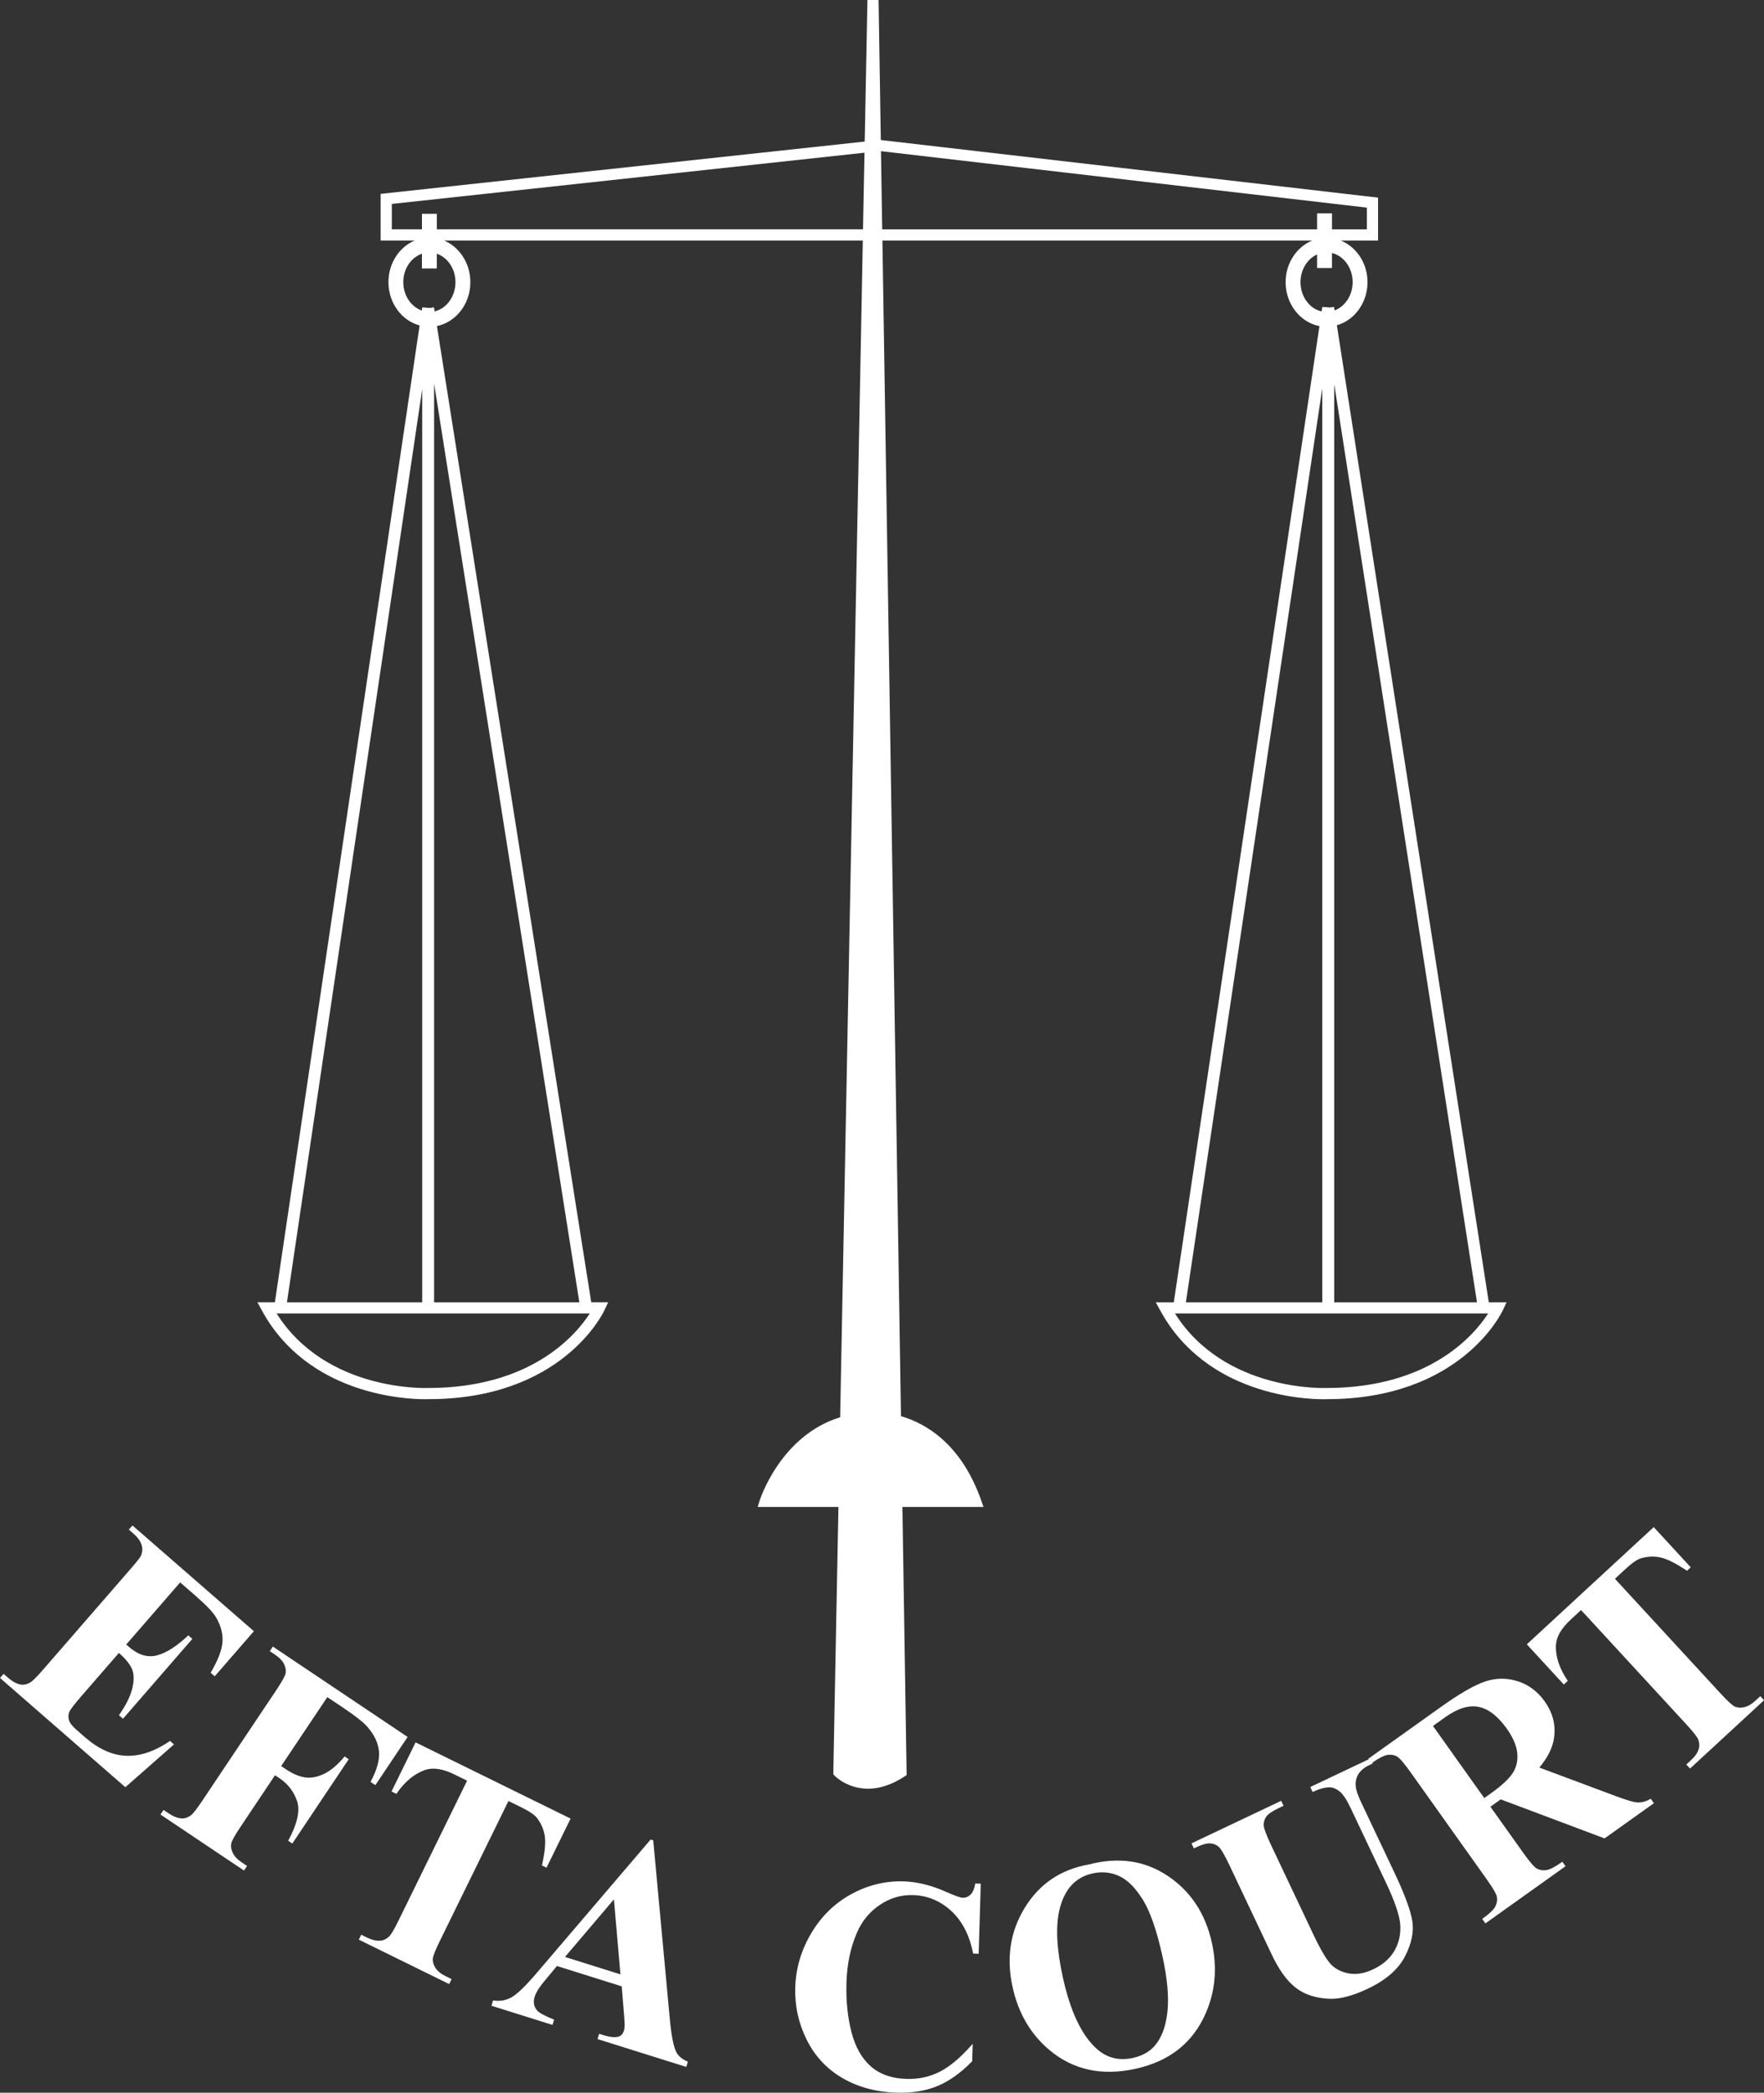
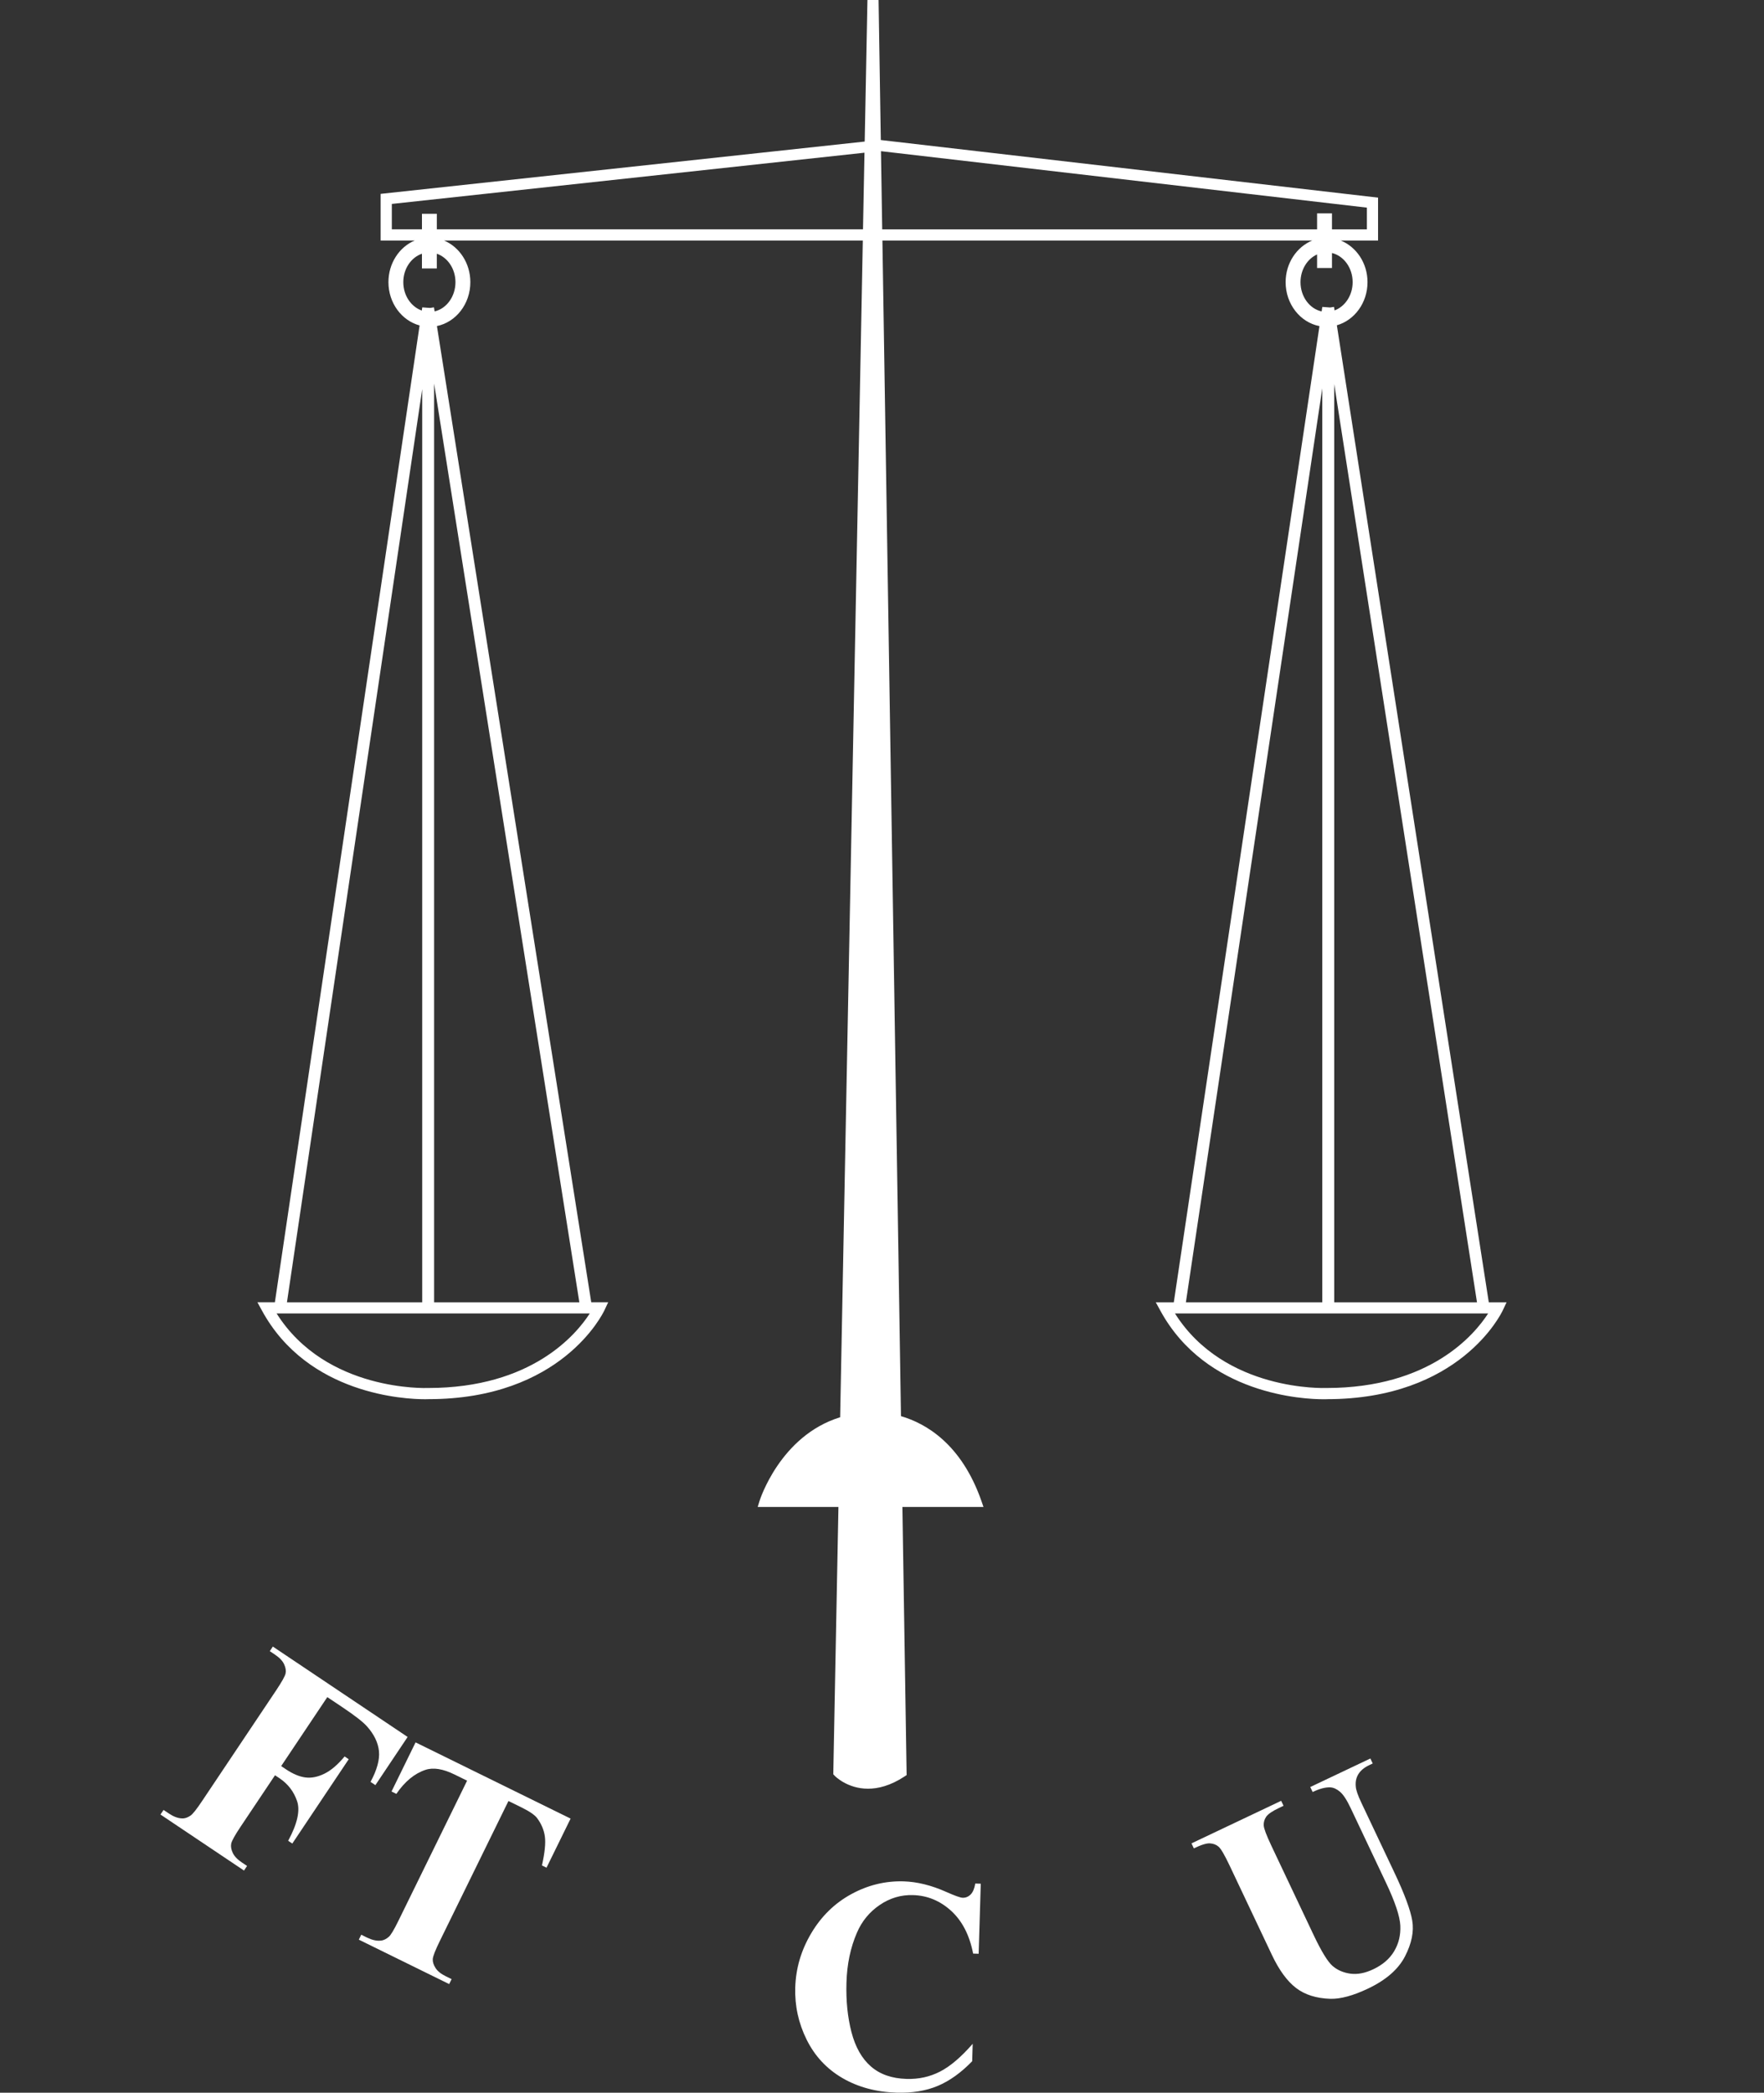
<svg xmlns="http://www.w3.org/2000/svg" version="1.1" id="Layer_1" x="0px" y="0px" width="113px" height="134px" viewBox="0 0 113 134" style="enable-background:new 0 0 113 134;" xml:space="preserve">
  <rect x="0" y="0" width="113" height="134" fill="#333333" stroke="none" />
  <style type="text/css">
	.st0{fill:#FFFFFF;}
</style>
  <g>
    <g>
-       <path class="st0" d="M11.54,101.325l-3.454,3.976l0.185,0.161    c0.59,0.512,1.186,0.69,1.788,0.533c0.604-0.16,1.27-0.586,2.002-1.281l0.26,0.226    l-4.442,5.115l-0.26-0.227c0.427-0.604,0.709-1.162,0.841-1.669    c0.132-0.509,0.137-0.925,0.011-1.25c-0.126-0.325-0.412-0.681-0.855-1.068    l-2.392,2.752c-0.465,0.536-0.73,0.884-0.792,1.042    c-0.06,0.158-0.065,0.328-0.014,0.508c0.053,0.179,0.211,0.386,0.477,0.616l0.554,0.484    c0.868,0.755,1.747,1.149,2.637,1.183c0.891,0.033,1.826-0.283,2.806-0.949    l0.253,0.221l-3.116,2.739L0,107.444l0.23-0.265l0.309,0.268    c0.269,0.234,0.53,0.372,0.783,0.416c0.176,0.035,0.369,0,0.573-0.107    c0.152-0.072,0.438-0.353,0.865-0.844l5.581-6.424c0.385-0.441,0.61-0.722,0.674-0.844    c0.099-0.206,0.128-0.41,0.084-0.609c-0.057-0.286-0.236-0.56-0.537-0.823l-0.31-0.27    L8.486,97.679l7.777,6.77l-2.509,2.888l-0.26-0.226    c0.48-0.821,0.735-1.49,0.762-2.005c0.027-0.517-0.116-1.038-0.429-1.564    c-0.181-0.309-0.623-0.77-1.326-1.383L11.54,101.325z" />
      <path class="st0" d="M20.967,108.669l-2.956,4.417l0.295,0.197    c0.452,0.303,0.87,0.479,1.252,0.529c0.382,0.05,0.786-0.027,1.21-0.234    c0.426-0.203,0.861-0.575,1.308-1.11l0.263,0.178l-3.614,5.399l-0.265-0.176    c0.587-1.085,0.778-1.933,0.57-2.543c-0.208-0.61-0.581-1.095-1.118-1.457    l-0.295-0.196l-2.202,3.29c-0.369,0.55-0.569,0.913-0.604,1.089    c-0.035,0.176-0.002,0.372,0.098,0.588c0.101,0.217,0.292,0.42,0.579,0.613    l0.339,0.227l-0.196,0.294l-5.351-3.587l0.197-0.294l0.34,0.227    c0.295,0.199,0.572,0.304,0.828,0.315c0.181,0.014,0.366-0.045,0.557-0.178    c0.14-0.09,0.391-0.405,0.751-0.945l4.735-7.073c0.367-0.55,0.57-0.913,0.607-1.088    c0.036-0.173,0.006-0.369-0.095-0.586c-0.099-0.215-0.292-0.42-0.579-0.612l-0.339-0.227    l0.196-0.294l8.634,5.788l-2.065,3.085l-0.31-0.208    c0.414-0.771,0.595-1.428,0.539-1.972c-0.057-0.542-0.31-1.07-0.765-1.58    c-0.248-0.282-0.78-0.696-1.594-1.241L20.967,108.669z" />
      <path class="st0" d="M36.552,116.448l-1.543,3.144l-0.292-0.145    c0.181-0.81,0.244-1.427,0.187-1.847c-0.056-0.42-0.223-0.817-0.5-1.187    c-0.157-0.205-0.494-0.434-1.008-0.687l-0.825-0.404l-4.395,8.961    c-0.292,0.595-0.443,0.982-0.453,1.161c-0.011,0.179,0.048,0.368,0.176,0.569    c0.126,0.2,0.348,0.38,0.664,0.533l0.367,0.181l-0.157,0.316l-5.787-2.844    l0.155-0.316l0.366,0.181c0.322,0.157,0.61,0.223,0.864,0.199    c0.181-0.009,0.358-0.092,0.536-0.246c0.128-0.108,0.334-0.453,0.62-1.036l4.395-8.962    l-0.799-0.392c-0.744-0.366-1.367-0.467-1.865-0.301    c-0.7,0.23-1.323,0.743-1.868,1.538l-0.31-0.151l1.541-3.146L36.552,116.448z" />
-       <path class="st0" d="M39.745,126.422l-0.418-4.801l-3.135,3.686L39.745,126.422z M39.827,127.189    l-4.151-1.303l-0.87,1.049c-0.287,0.348-0.473,0.654-0.554,0.916    c-0.108,0.346-0.056,0.643,0.16,0.889c0.125,0.148,0.486,0.34,1.084,0.582    l-0.105,0.336l-3.909-1.226l0.105-0.337c0.444,0.066,0.847-0.008,1.213-0.223    c0.364-0.217,0.896-0.732,1.588-1.547l7.291-8.536l0.166,0.053l1.064,11.458    c0.102,1.085,0.247,1.793,0.427,2.124c0.138,0.25,0.382,0.446,0.73,0.589    l-0.105,0.336l-5.685-1.784l0.105-0.337l0.233,0.074    c0.458,0.143,0.799,0.178,1.025,0.102c0.158-0.057,0.266-0.178,0.322-0.36    c0.035-0.11,0.053-0.227,0.054-0.353c0.005-0.059-0.011-0.313-0.047-0.765    L39.827,127.189z" />
      <path class="st0" d="M62.827,120.617l-0.135,4.485l-0.354-0.011    c-0.23-1.178-0.7-2.091-1.407-2.736s-1.522-0.982-2.441-1.009    c-0.769-0.024-1.481,0.187-2.136,0.633c-0.656,0.444-1.144,1.038-1.462,1.779    c-0.411,0.951-0.634,2.013-0.668,3.189c-0.036,1.157,0.072,2.216,0.321,3.176    c0.251,0.96,0.665,1.69,1.243,2.193c0.579,0.506,1.34,0.773,2.285,0.8    c0.774,0.024,1.489-0.133,2.145-0.47c0.655-0.336,1.353-0.93,2.092-1.779    l-0.033,1.116c-0.712,0.735-1.448,1.262-2.205,1.58    c-0.757,0.318-1.636,0.462-2.636,0.432c-1.313-0.039-2.471-0.353-3.474-0.936    c-1.002-0.585-1.766-1.403-2.289-2.457c-0.522-1.053-0.766-2.165-0.73-3.335    c0.036-1.234,0.378-2.394,1.027-3.483c0.647-1.088,1.502-1.922,2.565-2.501    c1.063-0.58,2.181-0.851,3.355-0.817c0.865,0.027,1.775,0.252,2.724,0.675    c0.549,0.244,0.9,0.371,1.051,0.375c0.194,0.006,0.364-0.063,0.512-0.209    c0.146-0.145,0.245-0.38,0.298-0.702L62.827,120.617z" />
-       <path class="st0" d="M69.989,119.957c-1.099,0.243-1.808,1.017-2.121,2.325    c-0.254,1.073-0.182,2.516,0.217,4.33c0.473,2.157,1.185,3.671,2.133,4.545    c0.661,0.61,1.445,0.815,2.35,0.616c0.608-0.134,1.082-0.401,1.422-0.801    c0.433-0.512,0.698-1.237,0.796-2.174c0.098-0.937-0.008-2.109-0.316-3.513    c-0.367-1.671-0.79-2.889-1.267-3.653c-0.479-0.765-0.984-1.268-1.517-1.509    C71.151,119.88,70.586,119.826,69.989,119.957 M69.751,119.385    c1.9-0.497,3.585-0.252,5.057,0.734c1.472,0.985,2.414,2.416,2.827,4.293    c0.352,1.603,0.215,3.112-0.409,4.527c-0.826,1.877-2.321,3.052-4.479,3.527    c-2.164,0.478-4.007,0.075-5.528-1.205c-1.203-1.014-1.987-2.355-2.354-4.027    c-0.412-1.877-0.149-3.576,0.792-5.095C66.595,120.618,67.961,119.699,69.751,119.385" />
      <path class="st0" d="M76.326,118.034l5.745-2.725l0.151,0.318l-0.286,0.137    c-0.433,0.205-0.707,0.393-0.825,0.565c-0.116,0.17-0.169,0.357-0.158,0.556    c0.011,0.199,0.173,0.631,0.489,1.299l2.712,5.728c0.497,1.047,0.9,1.704,1.21,1.972    c0.312,0.268,0.692,0.431,1.144,0.493c0.452,0.06,0.939-0.033,1.465-0.283    c0.601-0.285,1.048-0.67,1.337-1.157c0.289-0.485,0.42-1.029,0.394-1.629    c-0.027-0.6-0.334-1.522-0.923-2.763l-2.259-4.771    c-0.247-0.523-0.476-0.872-0.686-1.047c-0.209-0.175-0.414-0.268-0.614-0.279    c-0.309-0.015-0.688,0.083-1.136,0.297l-0.152-0.319l3.85-1.826l0.152,0.318    l-0.23,0.11c-0.312,0.148-0.542,0.337-0.686,0.568    c-0.145,0.232-0.202,0.5-0.169,0.81c0.015,0.217,0.137,0.565,0.363,1.041    l2.103,4.443c0.652,1.374,1.036,2.406,1.151,3.097c0.116,0.693-0.038,1.452-0.464,2.281    c-0.426,0.827-1.215,1.516-2.369,2.064c-0.963,0.458-1.772,0.675-2.425,0.654    c-0.891-0.029-1.621-0.259-2.189-0.694c-0.566-0.435-1.082-1.139-1.541-2.109    l-2.712-5.728c-0.319-0.672-0.552-1.074-0.701-1.204    c-0.149-0.131-0.333-0.203-0.554-0.217c-0.221-0.015-0.567,0.092-1.036,0.321    L76.326,118.034z" />
-       <path class="st0" d="M91.794,110.516l3.287,4.617l0.421-0.3    c0.686-0.488,1.151-0.92,1.398-1.296c0.245-0.375,0.343-0.804,0.294-1.288    c-0.051-0.484-0.274-1.002-0.668-1.556c-0.572-0.803-1.173-1.27-1.803-1.398    s-1.344,0.09-2.137,0.657L91.794,110.516z M95.474,115.686l2.103,2.953    c0.406,0.571,0.695,0.907,0.867,1.006s0.373,0.134,0.604,0.102    c0.23-0.03,0.575-0.209,1.033-0.536l0.205,0.286l-5.133,3.661l-0.205-0.286    c0.464-0.331,0.747-0.601,0.846-0.809c0.101-0.209,0.132-0.41,0.096-0.603    c-0.036-0.191-0.259-0.574-0.665-1.143l-4.869-6.841    c-0.406-0.569-0.694-0.905-0.865-1.005c-0.172-0.101-0.373-0.134-0.604-0.102    c-0.23,0.032-0.575,0.211-1.034,0.536l-0.205-0.286l4.66-3.323    c1.213-0.866,2.164-1.41,2.852-1.636c0.686-0.224,1.377-0.226,2.07-0.005    c0.692,0.22,1.266,0.649,1.719,1.287c0.554,0.779,0.745,1.61,0.573,2.499    c-0.111,0.562-0.415,1.143-0.912,1.74l4.952,1.848c0.643,0.237,1.073,0.365,1.287,0.383    c0.316,0.017,0.613-0.062,0.891-0.237l0.205,0.288l-3.158,2.252l-6.653-2.499    L95.474,115.686z" />
-       <path class="st0" d="M105.936,97.783l2.372,2.575l-0.239,0.221    c-0.691-0.462-1.242-0.743-1.654-0.842c-0.414-0.099-0.841-0.086-1.287,0.039    c-0.247,0.071-0.581,0.303-1.004,0.693l-0.674,0.622l6.763,7.34    c0.447,0.487,0.753,0.767,0.917,0.842c0.164,0.074,0.361,0.087,0.595,0.042    c0.233-0.047,0.479-0.19,0.738-0.429l0.3-0.276l0.239,0.259l-4.74,4.375l-0.241-0.259    l0.303-0.277c0.262-0.243,0.427-0.487,0.498-0.732c0.056-0.172,0.042-0.369-0.036-0.591    c-0.056-0.157-0.303-0.475-0.742-0.951l-6.763-7.34l-0.655,0.603    c-0.61,0.563-0.927,1.107-0.954,1.635c-0.038,0.735,0.217,1.502,0.76,2.297    l-0.254,0.235l-2.372-2.575L105.936,97.783z" />
    </g>
    <path class="st0" d="M95.37,83.387L85.638,20.828c1.126-0.322,1.963-1.432,1.963-2.761   c0-1.228-0.718-2.263-1.716-2.666h2.392v-2.746L56.423,8.966L56.281,0.001L55.567,0   l-0.175,9.064l-31.009,3.35v2.987h2.182c-0.982,0.414-1.682,1.45-1.682,2.666   c0,1.341,0.853,2.462,1.996,2.772l-9.27,62.547h-1.119l0.289,0.53   c2.947,5.407,9.216,5.679,10.438,5.679c0.284,0,0.214-0.004,0.226-0.004   c8.515,0,11.168-5.462,11.277-5.694l0.239-0.511h-1.085L27.989,20.878   c1.216-0.249,2.141-1.412,2.141-2.81c0-1.216-0.7-2.252-1.681-2.666h26.821   l-1.451,75.347c-3.853,1.183-5.155,5.324-5.169,5.374l-0.111,0.369h5.17l-0.327,16.969   l-0.003,0.148l0.101,0.107c0.011,0.012,0.798,0.818,2.125,0.818   c0.649,0,1.427-0.193,2.307-0.764l0.166-0.109l-0.271-17.169h5.194l-0.132-0.383   c-1.283-3.663-3.565-4.968-5.153-5.431l-1.189-75.276H84.057   c-0.99,0.409-1.701,1.443-1.701,2.666c0,1.409,0.939,2.576,2.167,2.813l-9.33,62.506   h-1.155l0.289,0.53c2.949,5.407,9.218,5.679,10.44,5.679   c0.283,0,0.214-0.004,0.226-0.004c8.513,0,11.168-5.462,11.277-5.694l0.239-0.511H95.37z    M94.614,83.387h-9.146V24.592L94.614,83.387z M27.046,24.917v58.47h-8.664L27.046,24.917z    M27.424,88.876h-0.015c-0.069,0-6.514,0.26-9.69-4.774h20.061   C36.923,85.435,34.067,88.876,27.424,88.876z M37.112,83.387h-9.303V24.56L37.112,83.387z    M29.176,18.068c0,0.922-0.574,1.694-1.335,1.872l-0.031-0.198V19.737H27.808l-0.009-0.058   l-0.247,0.039l-0.502-0.037l-0.03,0.204c-0.683-0.24-1.185-0.96-1.185-1.818   c0-0.863,0.506-1.585,1.194-1.821v0.945h0.954v-0.945   C28.671,16.484,29.176,17.205,29.176,18.068z M27.984,14.685v-0.995h-0.954v0.995h-1.93   v-1.627L55.378,9.778l-0.095,4.907H27.984z M56.513,14.685l-0.079-5.005l31.128,3.615v1.391   h-2.237v-1.025h-0.954v1.025H56.513z M83.309,18.068c0-0.808,0.441-1.496,1.062-1.775v0.869   h0.954v-0.961c0.755,0.183,1.324,0.95,1.324,1.867c0,0.848-0.489,1.56-1.159,1.809   l-0.022-0.141v-0.029l-0.005-0l-0.009-0.056l-0.244,0.038l-0.504-0.037l-0.043,0.29   C83.893,19.772,83.309,18.997,83.309,18.068z M84.703,24.865v58.522h-8.736L84.703,24.865z    M84.974,88.876h-0.015c-0.066-0.001-6.513,0.262-9.692-4.774h20.062   C94.471,85.435,91.616,88.876,84.974,88.876z" />
  </g>
</svg>